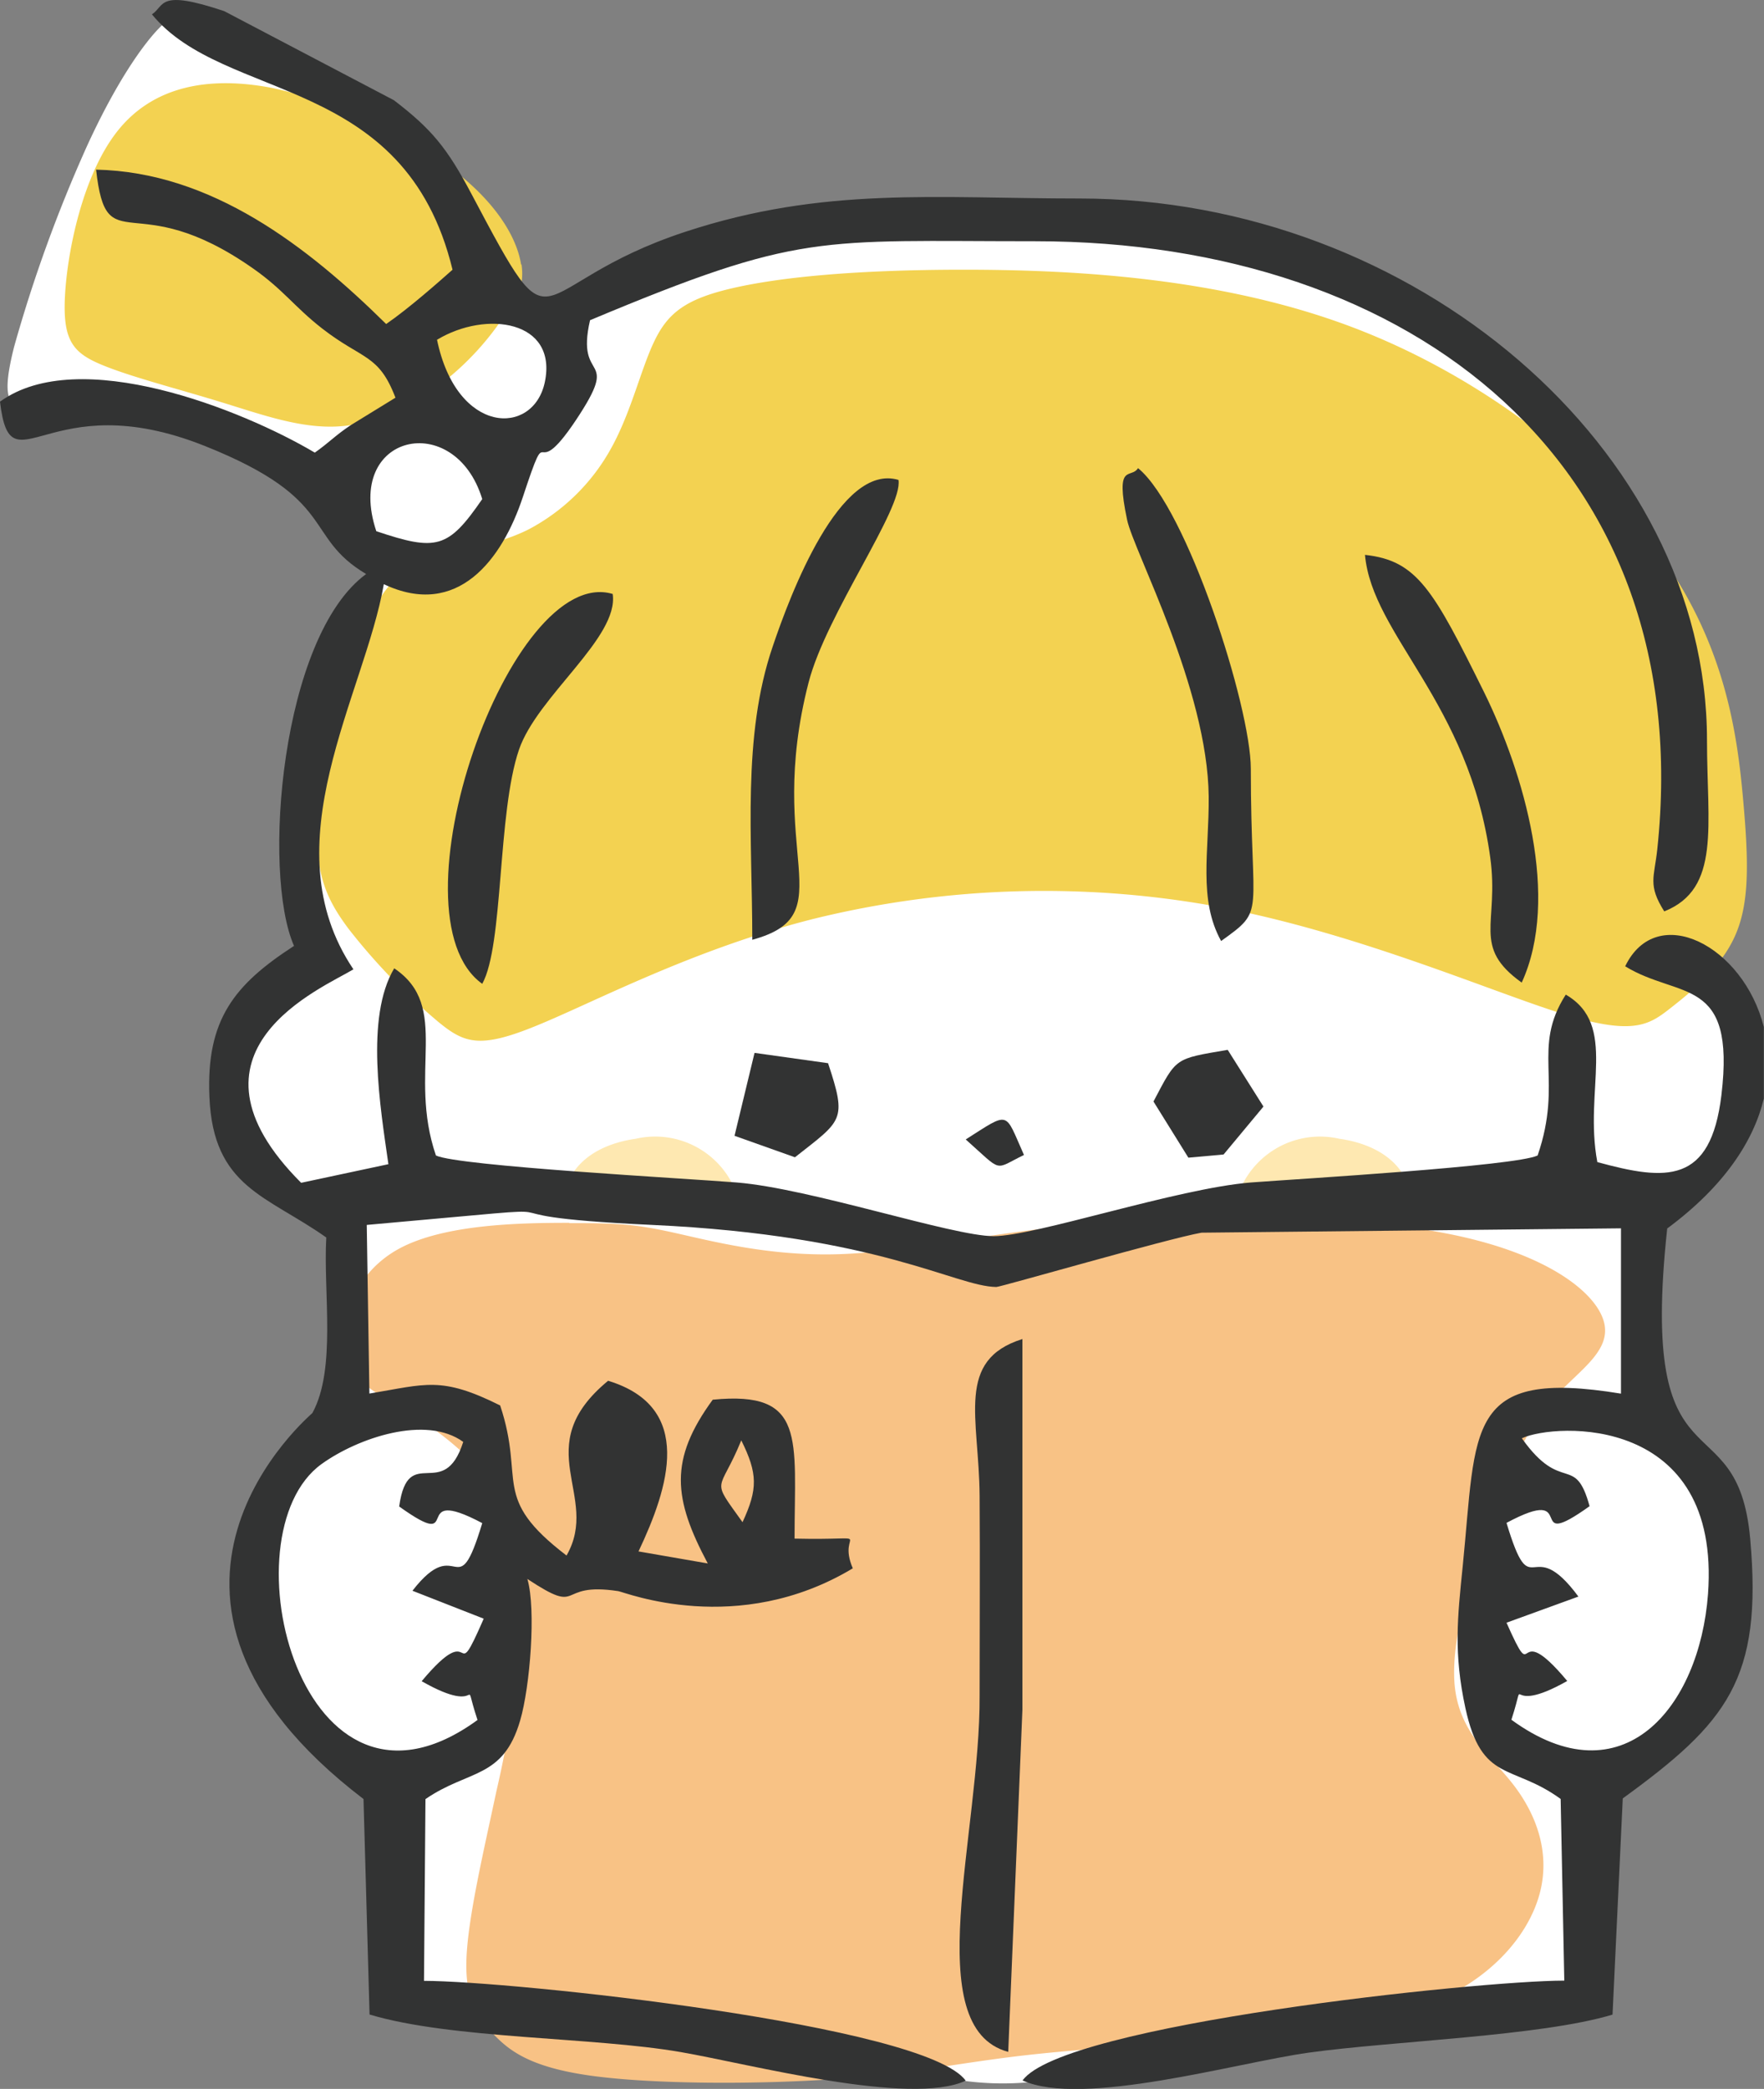
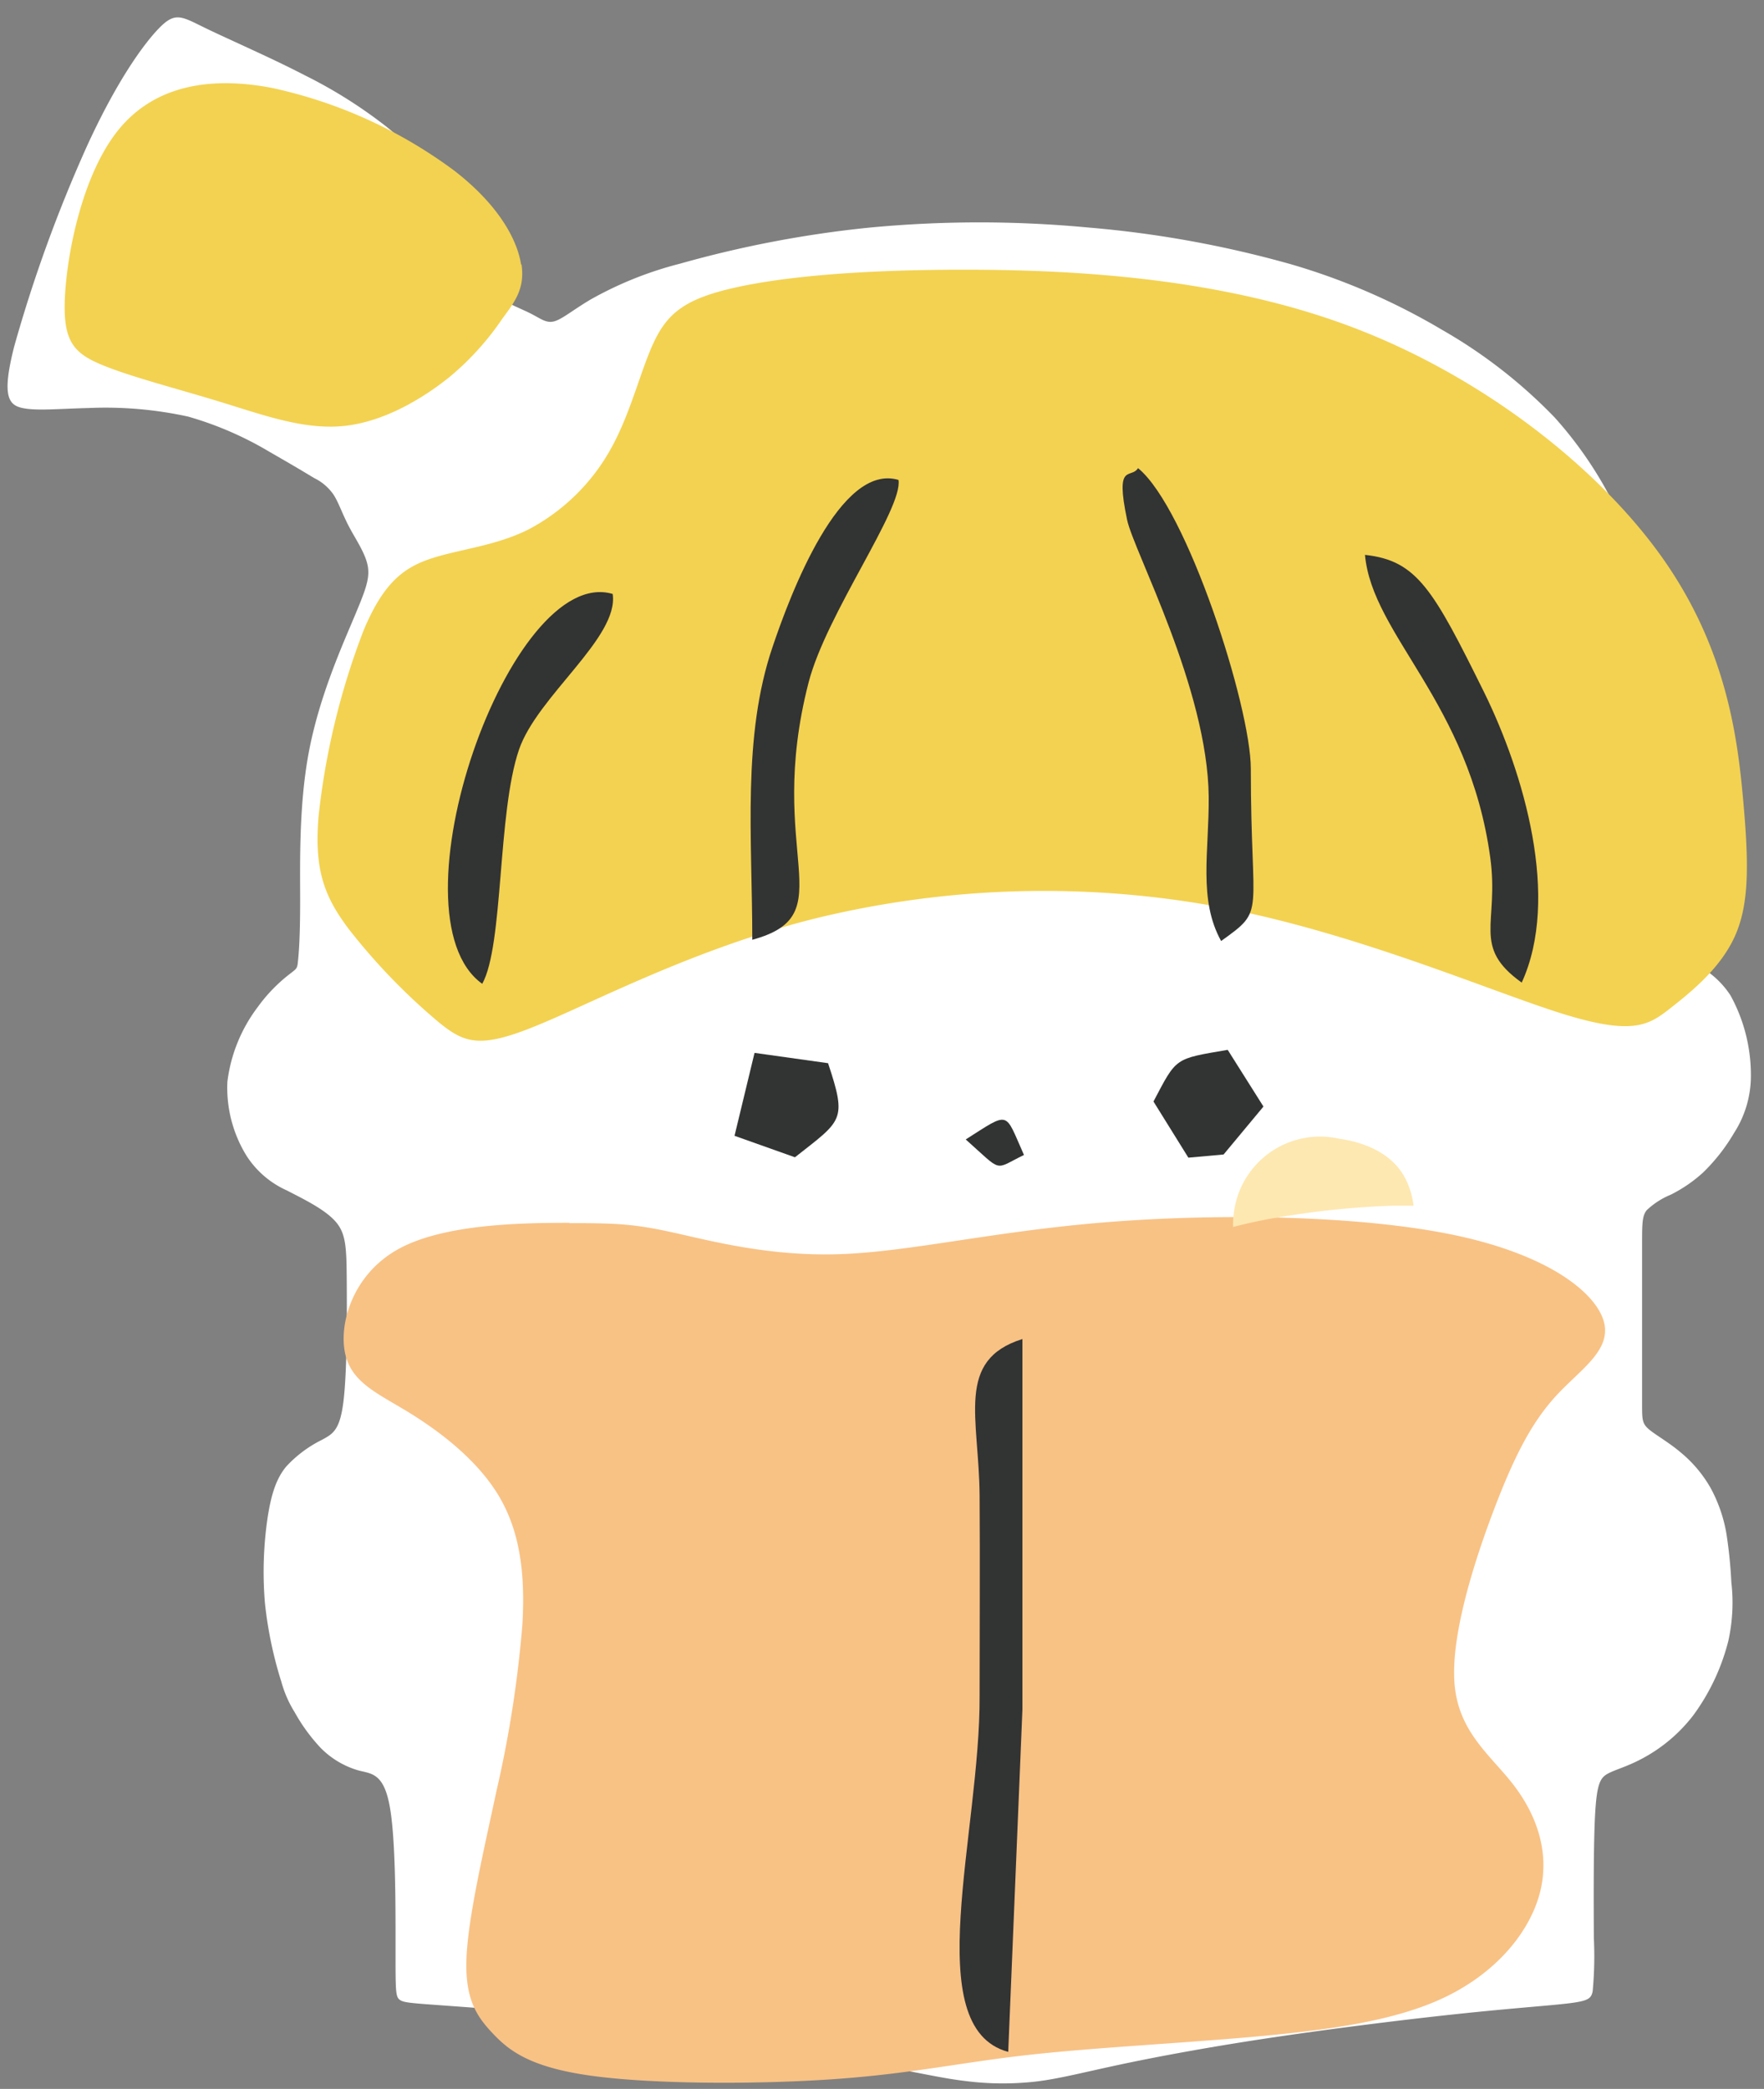
<svg xmlns="http://www.w3.org/2000/svg" viewBox="0 0 227.45 269.29">
  <rect x="0" y="0" width="227.45" height="269.29" fill="#808080" stroke="none" />
  <defs>
    <style>.cls-1{fill:none;}.cls-2{clip-path:url(#clip-path);}.cls-3{fill:#fff;}.cls-3,.cls-4,.cls-5,.cls-6,.cls-7{fill-rule:evenodd;}.cls-4{fill:#f8c285;}.cls-5{fill:#f3d251;}.cls-6{fill:#fee8b1;}.cls-7{fill:#323333;}</style>
    <clipPath id="clip-path" transform="translate(0 0)">
      <rect class="cls-1" width="227.45" height="269.29" />
    </clipPath>
  </defs>
  <g id="レイヤー_2" data-name="レイヤー 2">
    <g id="レイヤー_1-2" data-name="レイヤー 1">
      <g class="cls-2">
        <path class="cls-3" d="M36.23,216.66a51.9,51.9,0,0,1-2.07-10,47.92,47.92,0,0,1,.36-11.11c.47-3,1.13-5,2.41-6.52a15.74,15.74,0,0,1,4.57-3.41c1.41-.77,2.33-1.21,2.79-5s.45-10.83.42-15.29-.07-6.29-1.45-7.86-4.1-2.88-6.26-4A12,12,0,0,1,31.79,149a16.7,16.7,0,0,1-2.47-9.56,20,20,0,0,1,3.9-9.6,20.55,20.55,0,0,1,4.27-4.38c.84-.65.84-.65.94-1.64s.27-3,.27-7.7-.18-12.13,1.09-19,4-13.12,5.64-17,2.27-5.42,2-7.08S45.87,69.55,45,67.89s-1.36-3.16-2-4.13a6.44,6.44,0,0,0-2.51-2.14c-1.21-.74-3-1.8-5.67-3.33A44.09,44.09,0,0,0,24.24,53.7a49.89,49.89,0,0,0-12.82-1.1c-3.82.09-6.68.39-8.52,0S.22,51,1.83,44.67a184.19,184.19,0,0,1,9.4-25.87c3.74-8.16,7.17-13,9.28-15.17s2.91-1.5,6,0S35,7.47,39.39,9.75a61,61,0,0,1,10.66,6.76,32.38,32.38,0,0,1,6.66,7.39,53.23,53.23,0,0,1,4.72,8.78c1,2.48,1.18,4,2.31,5.13s3.21,1.87,4.59,2.56,2.08,1.33,3.11,1.06,2.39-1.44,4.68-2.8A46.94,46.94,0,0,1,87.65,34a142.91,142.91,0,0,1,24.17-4.63,149.58,149.58,0,0,1,28.39-.05,139.08,139.08,0,0,1,26.19,4.73,84.21,84.21,0,0,1,19.47,8.43,65,65,0,0,1,14.6,11.35,50.85,50.85,0,0,1,9.16,14.57,168.59,168.59,0,0,1,6.3,17.39c1.56,5.07,2.43,8.53,2.09,14.48s-1.9,14.37-2.37,18.61.18,4.3,1.74,4.92a11.4,11.4,0,0,1,5.75,4.54,21.33,21.33,0,0,1,2.62,10.29,13.56,13.56,0,0,1-2.15,7.39,24.14,24.14,0,0,1-4,5.12,18.35,18.35,0,0,1-4.2,2.88,10,10,0,0,0-3.09,2c-.59.75-.59,1.74-.59,4.47s0,7.2,0,11.14,0,7.38,0,9.36,0,2.51.86,3.25,2.57,1.68,4.12,3a16.46,16.46,0,0,1,3.9,4.66,19.1,19.1,0,0,1,2,5.84,60.7,60.7,0,0,1,.63,6.24,22.86,22.86,0,0,1-.39,7.56,27.64,27.64,0,0,1-4.49,9.55,20.34,20.34,0,0,1-6.63,5.62c-2,1.07-3.46,1.41-4.42,1.94s-1.42,1.25-1.64,5.31-.18,11.42-.16,15.86a48.3,48.3,0,0,1-.15,6.86c-.17.92-.53,1.25-2.87,1.55s-6.65.58-13.51,1.29-16.29,1.87-24.41,3.07-14.95,2.46-20,3.53-8.5,2-11.67,2.29a37.92,37.92,0,0,1-8.44-.14c-2.3-.28-3.94-.63-8.36-1.48s-11.6-2.21-19-3.43S82.19,261,75,260.14s-14.2-1.34-18.15-1.63-4.9-.34-5.37-.76S51,256.56,51,251.6s.06-14.09-.72-18.58-2.38-4.34-4.07-4.79a11.17,11.17,0,0,1-4.89-2.93A23,23,0,0,1,38,220.74a14.75,14.75,0,0,1-1.76-4.08" transform="translate(0 0)" />
        <path class="cls-4" d="M73.39,157.64c-6.14,0-16.12.14-22,3.37s-7.71,9.57-6.9,13.42,4.27,5.21,8.35,7.73,8.82,6.19,11.52,10.76,3.37,10,3,16.44A148.34,148.34,0,0,1,64,230.94c-1.67,7.84-3.63,16.17-3.85,21.45s1.29,7.53,3.37,9.73,4.75,4.38,12.77,5.48,21.39,1.12,31.25.43,16.2-2.11,24.6-3.07,18.86-1.47,28.68-2.32,19-2,25.67-5.26,10.85-8.5,12.1-13.52-.43-9.81-3.36-13.66-7.11-6.79-7.67-13,2.48-15.8,5.12-22.72,4.89-11.21,8-14.58,7.11-5.82,6.13-9.49-6.94-8.57-19.13-11.16-30.61-2.86-45.15-1.68-25.2,3.81-34.29,4.11-16.59-1.72-21.49-2.8-7.19-1.21-13.32-1.2" transform="translate(0 0)" />
        <path class="cls-5" d="M67.19,34.12c-.47-3.1-2.77-7.6-8.63-12.13A61,61,0,0,0,35.05,11.33c-8.25-1.58-15.31-.16-19.84,5.49S8.69,32.36,8.38,38.11s1,7.36,4.72,8.91,9.66,3.06,15.28,4.78,10.84,3.65,16,3.11S54.54,51.36,58,48.57a36,36,0,0,0,6.78-7.5c1.57-2.13,2.93-3.84,2.46-7" transform="translate(0 0)" />
        <path class="cls-5" d="M69.21,132.21c7.37-3,20.17-9.85,35.71-13.76a124.33,124.33,0,0,1,51.56-1.66c17.75,3.24,35,10.72,44.55,13.76s11.56,1.61,14.39-.61,6.52-5.25,8.33-9.37,1.75-9.31,1-17.59-2.26-19.6-10.46-31.15-23.13-23.31-40-29.68-35.75-7.38-50-7.38-23.86,1-29.84,2.38-8.3,3.16-10.05,6.77S81.42,53,78.88,57.64A26,26,0,0,1,68.19,68.23C64,70.35,59.4,70.78,55.78,71.94S49.5,75,46.88,81.27a94.74,94.74,0,0,0-5.8,23.93c-.6,7,.78,10.45,3.92,14.61a79.72,79.72,0,0,0,11.45,11.87c3.42,2.82,5.38,3.56,12.76.53" transform="translate(0 0)" />
-         <path class="cls-6" d="M72.55,154.75a10.18,10.18,0,0,1,.86-2.72c1.62-3.25,5.16-4.75,8.58-5.23a11.18,11.18,0,0,1,13.62,9.87v.08c-.83-.19-1.7-.33-2.75-.47-2.52-.34-6.05-.7-11.11-1.06-2.86-.2-6.2-.41-9.21-.47" transform="translate(0 0)" />
        <path class="cls-6" d="M182.26,155.42a10.43,10.43,0,0,0-1-3.39c-1.61-3.25-5.15-4.75-8.58-5.23a11.19,11.19,0,0,0-13.62,9.87,9.51,9.51,0,0,0-.06,1.5,69.91,69.91,0,0,1,7.27-1.47,107.13,107.13,0,0,1,13.45-1.27c.86,0,1.7,0,2.5,0" transform="translate(0 0)" />
-         <path class="cls-7" d="M68,203.55c7.38,4.87,3.49.31,11.72,1.57.86.13,15.36,6,30.24-2.94-2.19-5.09,3.69-3.58-7.51-3.83,0-12.94,1.55-19.1-10.55-17.91-5.66,7.75-5.09,12.75-.64,21.11L82.33,200c3.88-8.2,7.27-18.59-3.92-22-10.38,8.57-.91,14.76-5.36,22.53C63.2,193,67.77,191,64.49,181.18c-7.63-3.8-9.55-2.74-16.86-1.53l-.34-21.74c34.62-3.07,8.78-1.3,36.81,0,29.29,1.35,39.06,7.94,44.37,8,.57,0,22.13-6.24,26.45-7l54.09-.56,0,21.31c-20.14-3.3-18.6,4.33-20.41,22.28-.67,6.58-1.19,11.15.35,18.26,2.11,9.69,6,7.14,12.28,11.71l.47,23.42c-11.07,0-64.68,5.64-69.85,12.87,7.71,3.48,27.52-2.28,36.86-3.58,10.83-1.51,30-2.12,39.21-4.91l1.32-27.87c13.41-9.75,18.06-15.32,16.43-33.47-1.65-18.38-14.46-5.16-10.7-40,7.44-5.51,11.16-11.35,12.46-16.75V132.4c-2.63-10.51-13.82-16.24-17.88-7.83,7,4.29,14.26,1.15,12.41,16.6-1.39,11.53-7.1,11.07-16,8.64-1.76-9.34,2.7-17.66-4.07-21.59-4.46,7-.28,11-3.63,20.74-2.89,1.37-30.63,3-37,3.48-9.5.77-27.82,6.92-33.13,6.92s-23.62-6.15-33.12-6.92c-6.56-.53-35.92-2.11-38.8-3.48-3.69-10.75,2-19.17-5.38-24.13-3.77,6.32-1.78,18-.75,25.25l-11.25,2.4c-17-17,2.8-25.12,6.74-27.52C34.72,108.86,47,89.6,49.49,75.31,59,79.8,64.75,72.14,67.42,64.06c3.64-11,.93-1.07,6.82-9.87,6-9-.1-4.49,1.84-12.91,27.19-11.39,29.33-10.18,57.4-10.18,48.89,0,85.47,28.94,80.21,78.39-.39,3.63-1.25,4.6.9,8,7.31-2.92,5.51-11,5.51-22.06,0-37.56-37.84-69.84-80.88-69.84-18.51,0-33-1.58-50.85,4.29C67.29,36.8,72.25,46.64,60.79,25c-3.13-5.91-5.12-8.35-10-12.08L28.92,1.44c-8.63-2.9-7.63-.7-9.33.41,9.32,11.41,32.62,7.59,38.76,32.92-1.69,1.5-5.64,5-8.56,7-10.13-10-22.5-19.59-37.4-19.9,1.36,12.15,4.81,1.88,20.3,12.78,3.87,2.72,5.27,4.91,8.85,7.7,5.24,4.07,7.29,3.26,9.45,8.92L45.24,54.8c-2,1.32-2.75,2.21-4.65,3.55C31.19,52.78,10.15,44.41,0,51.78c1.39,11.77,6.07-2.42,26.43,5.72C43.74,64.41,39,69.12,47.21,74c-11,8.05-13.46,38.51-9.3,47.94-7.71,5-11.33,9.5-10.91,19.44.48,11.71,7.4,12.72,15.07,18.15-.4,7.07,1.32,16.93-1.79,22.63-.07.12-27.95,23.4,6.59,49.76l.78,27.78c10.63,3.18,28.75,2.87,40.12,4.84,9,1.56,29.56,7,36.75,3.69-5.17-7.23-58.79-12.87-69.85-12.87l.19-23.43c5.58-3.85,10-2.55,12.21-10.14,1.28-4.37,2.06-14.33.94-18.2m27.57-17.91c2.13,4.29,2.14,6.29.16,10.55-4.22-5.9-3-3.57-.16-10.55M51.46,194.2c8.69,6.22,1-3,10.72,2.15-3.34,11.09-3,1-9,8.72l9.19,3.6c-4.17,9.57-.77-.58-8,8.06,8.5,4.85,5-1.7,7.2,5-22.73,16.57-32.73-23.92-20.1-33,4.7-3.38,13.45-6.34,18.26-2.85-2.53,7.9-7.08.07-8.25,8.25m144.75-8.72c4.38-2,25.69-3.07,24,20.09-1.09,14.6-11,26.67-25.35,16.2,2.17-6.74-1.3-.19,7.2-5-7.22-8.64-3.82,1.51-7.83-7.51l9.27-3.37c-6.29-8.5-5.93,1.59-9.27-9.5,9.68-5.19,2,4.07,10.71-2.15-1.88-6.87-3.54-1.47-8.71-8.72M48.52,68.48c-4.2-12.61,10.14-15.72,13.66-4.14-4.4,6.39-5.88,6.75-13.66,4.14M56.35,43.8c6.36-3.84,15.56-2.48,13.9,5.46-1.47,7-11.35,6.86-13.9-5.46" transform="translate(0 0)" />
        <path class="cls-7" d="M130,264.51l1.83-44.11V172.62c-8.65,2.71-5.59,10.13-5.52,20.2.06,8.59,0,17.18,0,25.76.1,17.7-7.85,42.8,3.67,45.93" transform="translate(0 0)" />
        <path class="cls-7" d="M97,121.15c11.93-3.24,1.56-11.06,7.26-33.17,2.28-8.84,12.21-22.44,11.59-26.11-7.53-2.26-13.92,14.66-16.22,21.48C95.67,94.94,97,108,97,121.15" transform="translate(0 0)" />
        <path class="cls-7" d="M157.45,121.31c5.86-4.2,3.83-2.87,3.83-22.21,0-8-8.21-33.58-14.54-38.75-.93,1.47-3-.86-1.41,6.67.83,4,10.38,21.72,10.52,35.68.06,7.08-1.37,13.23,1.6,18.61" transform="translate(0 0)" />
        <path class="cls-7" d="M196.21,126.67c5-10.9.28-27-4.85-37.43C184.8,76,182.73,72.26,176,71.53c.93,10.36,13.41,19,16.15,39,1.18,8.58-2.44,11.49,4.07,16.15" transform="translate(0 0)" />
        <path class="cls-7" d="M62.18,126.83c2.77-5,1.94-22,4.74-30.19C69.29,89.72,79.83,82.19,79,76.57,65.79,72.63,49.86,118,62.18,126.83" transform="translate(0 0)" />
        <path class="cls-7" d="M94.71,146.42l7.79,2.77c6.1-4.81,6.74-4.69,4.27-12.13l-9.48-1.33Z" transform="translate(0 0)" />
        <path class="cls-7" d="M148.73,142l4.5,7.24,4.54-.41,5.14-6.18-4.61-7.31c-6.9,1.18-6.56.94-9.57,6.66" transform="translate(0 0)" />
        <path class="cls-7" d="M124.52,146.89c4.87,4.33,3.55,3.92,7.51,2-2.53-5.65-1.72-5.68-7.51-2" transform="translate(0 0)" />
      </g>
    </g>
  </g>
</svg>